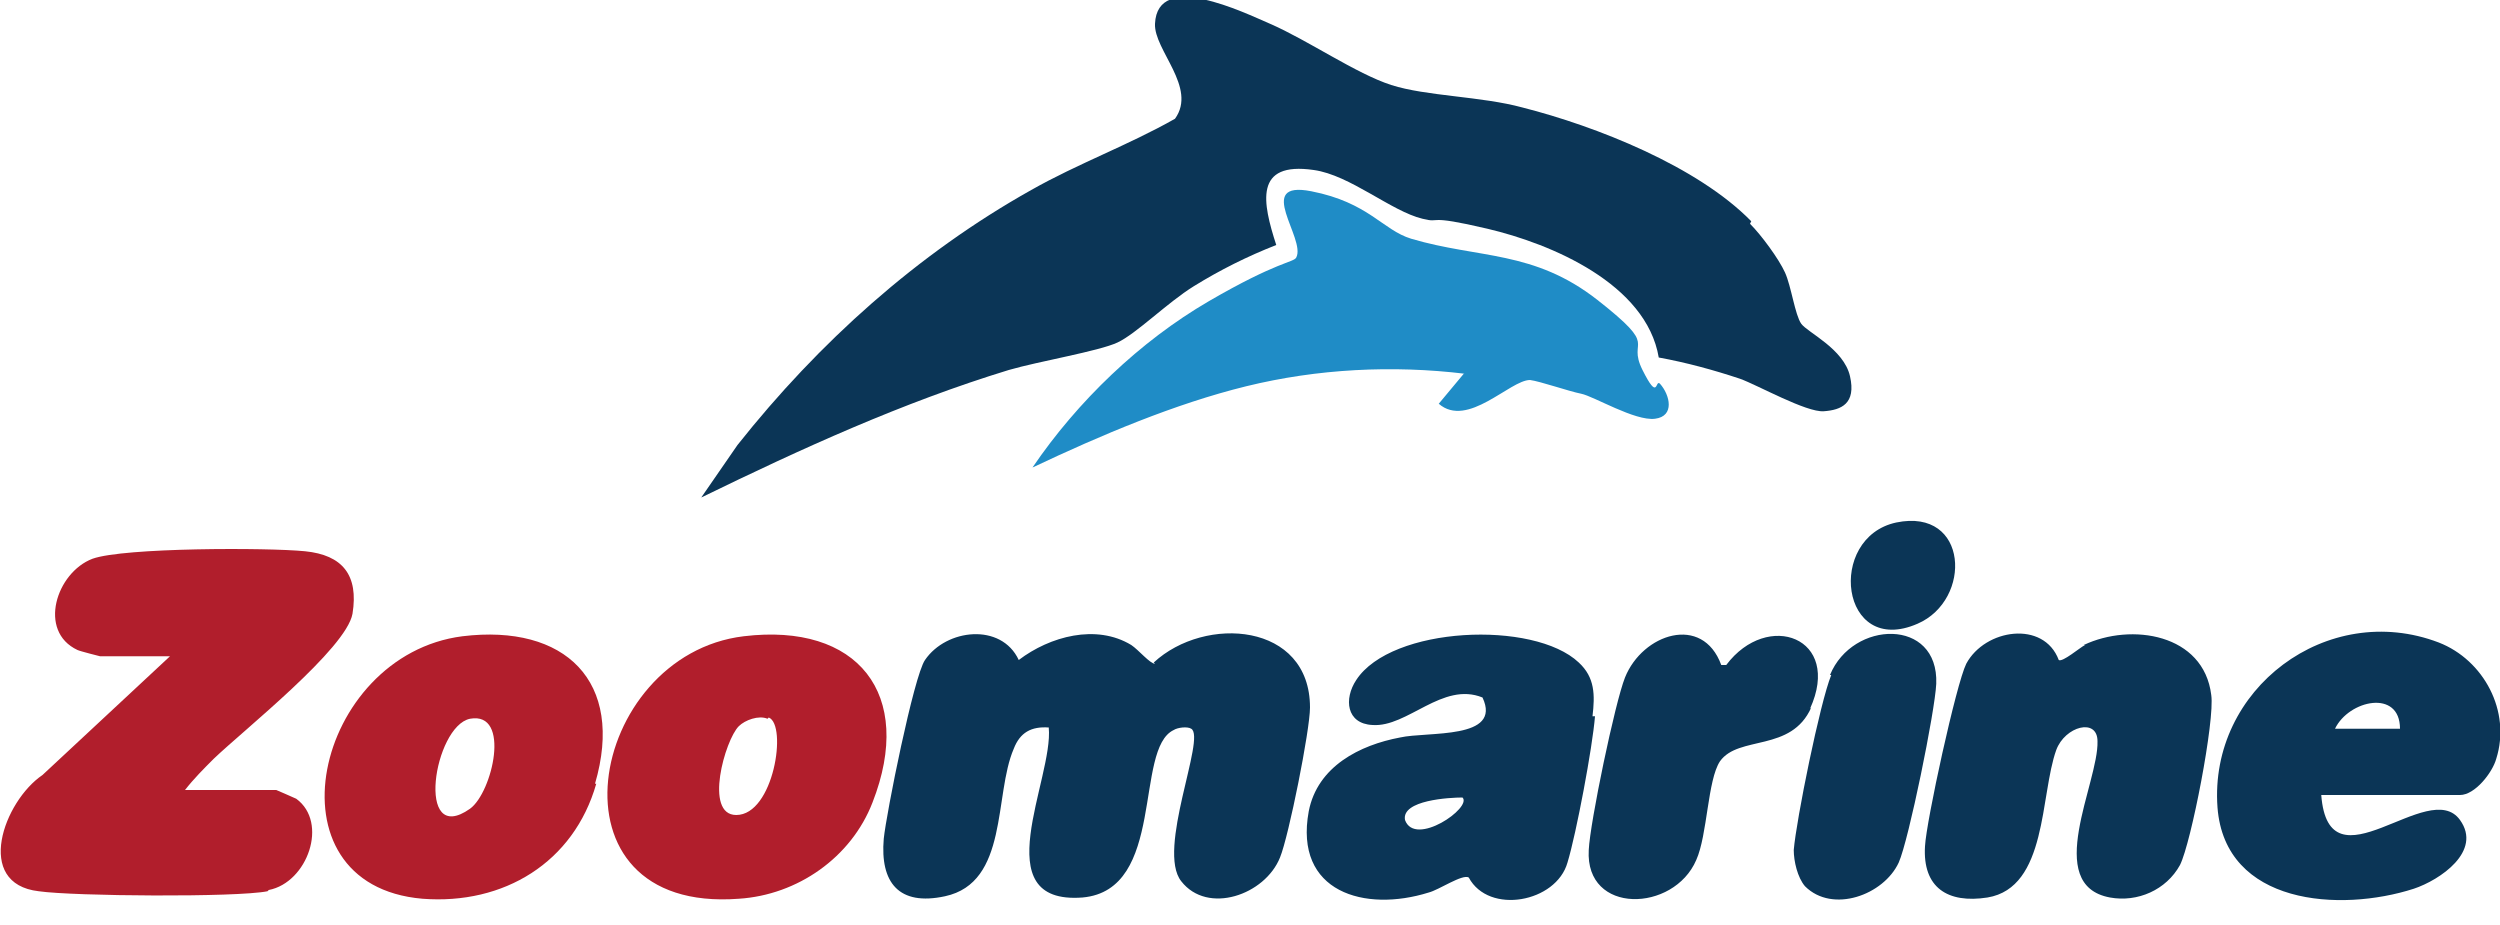
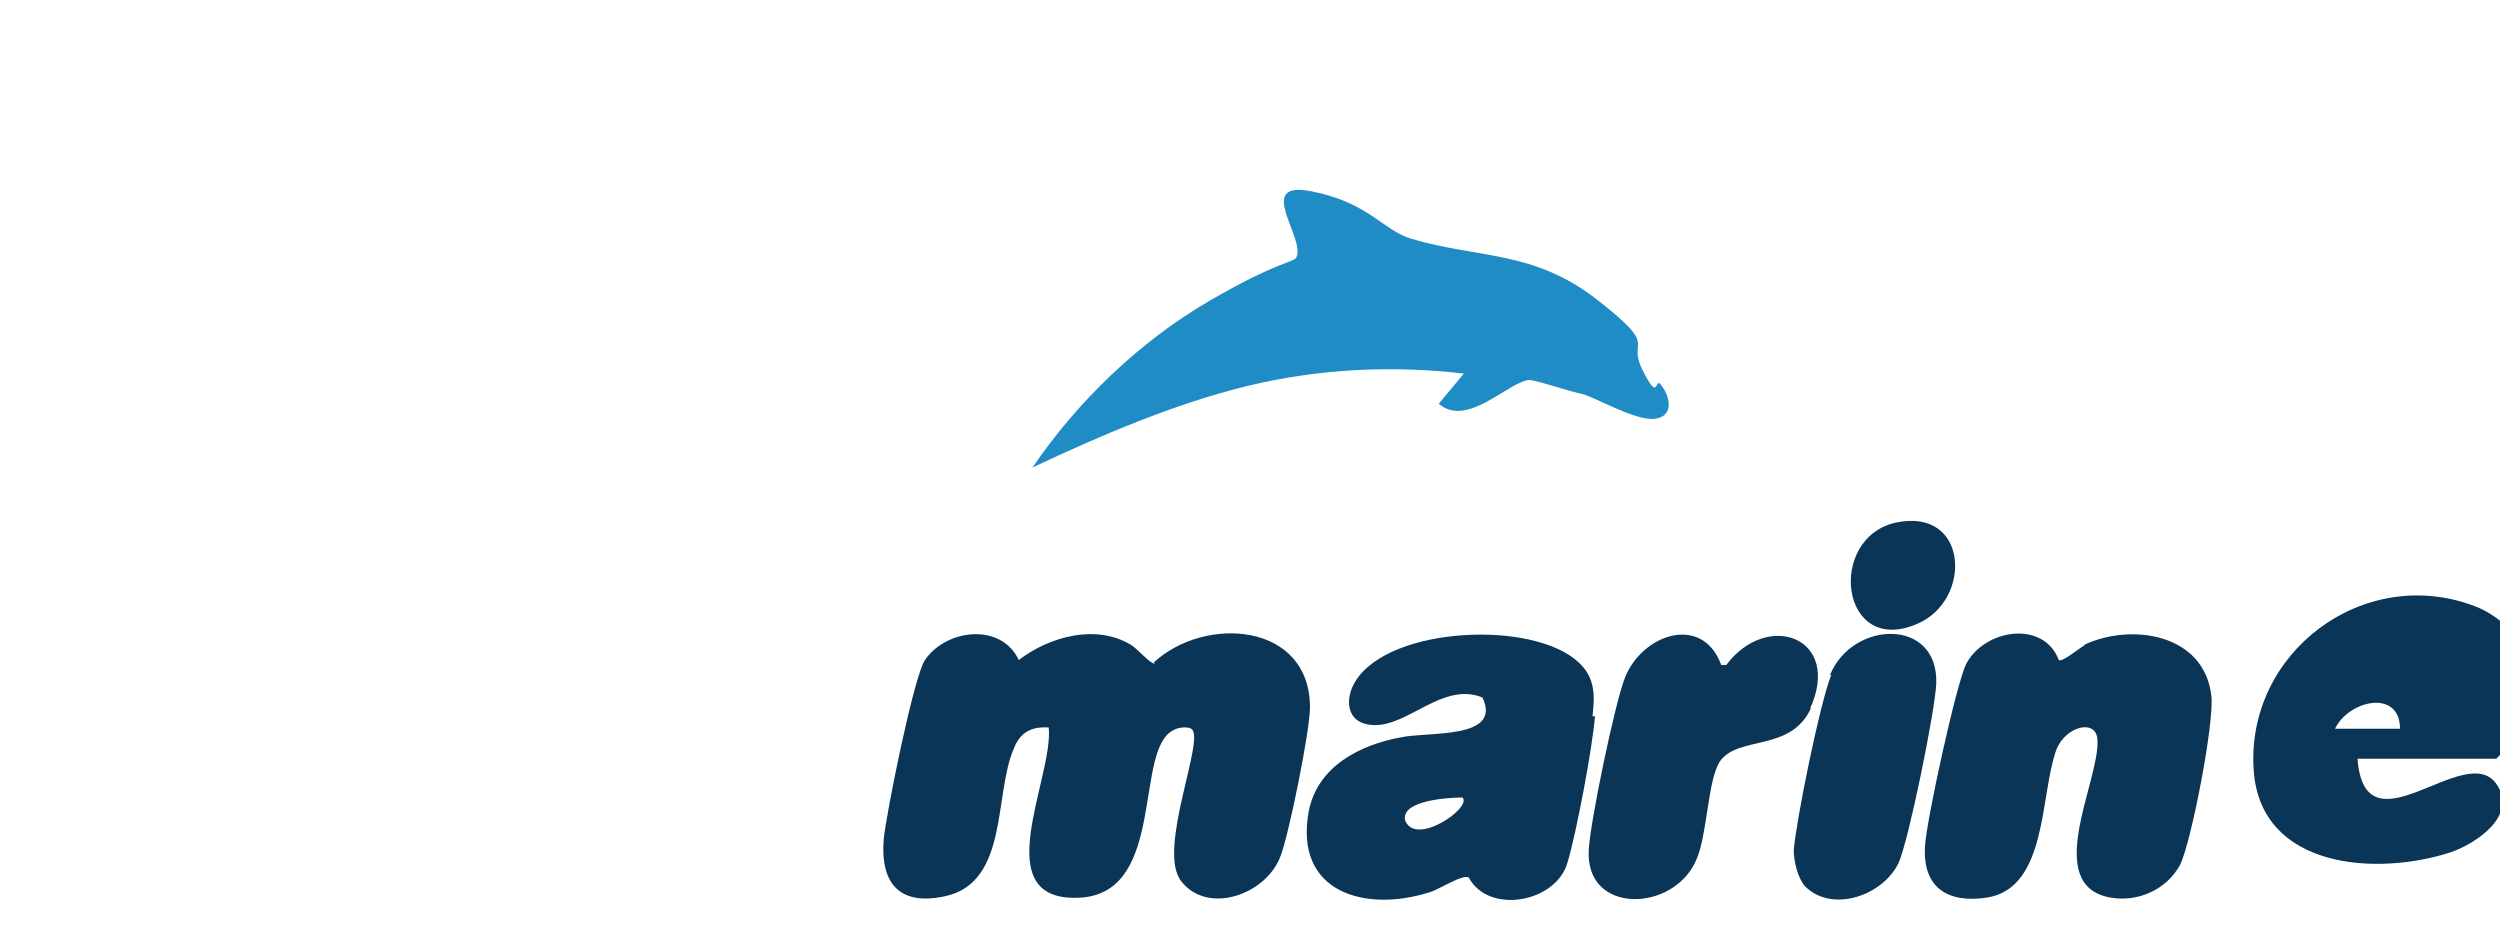
<svg xmlns="http://www.w3.org/2000/svg" viewBox="0 0 200 74">
  <title>zoomarine logo</title>
-   <path fill="#0b3556" d="M140,17.9c.9.9,2.3,2.8,2.8,3.9s.8,3.4,1.3,4.1,3.4,2,3.9,4.2-.7,2.7-2.1,2.8-5.3-2.1-6.7-2.6c-2.1-.7-4.3-1.3-6.5-1.7-1-5.9-8.6-9.1-13.7-10.3s-3.6-.4-5.2-.8c-2.5-.6-5.8-3.5-8.7-3.9-4.8-.7-4.1,2.6-3,6-2.3.9-4.5,2-6.6,3.3s-4.6,3.8-6.1,4.5-6.3,1.5-8.7,2.2c-8.5,2.6-16.6,6.3-24.6,10.2l2.9-4.2c6.5-8.2,14.4-15.3,23.5-20.4,3.7-2.1,7.8-3.6,11.5-5.7,1.8-2.5-1.7-5.5-1.6-7.6.2-4.3,7.1-.9,9.2,0,3,1.3,6.9,4,9.7,4.9s7.2.9,10.5,1.8c5.9,1.5,14,4.7,18.3,9.1Z" />
  <path fill="#1f8cc6" d="M117.2,29.9c-5.8-.7-11.8-.4-17.5,1s-11.6,3.9-17.1,6.5c3.6-5.3,8.6-10.1,14.1-13.3s6.8-3.1,7-3.5c.8-1.5-3.4-6.2,1.2-5.3s5.7,3.1,8,3.8c5.4,1.6,9.8.9,14.9,4.9s2.3,3,3.6,5.6,1,.7,1.4,1.1c.8.9,1.2,2.6-.4,2.8s-4.9-1.8-5.9-2-3.3-1-4.1-1.1c-1.6,0-5,3.9-7.3,1.9l2-2.4Z" />
-   <path fill="#0b3556" d="M151.7,41.8c5.8-1.2,6.1,6.2,1.7,8.1-6.2,2.7-7.3-6.9-1.7-8.1ZM92.4,53.1c-.4,0-1.3-1.1-1.9-1.5-2.8-1.7-6.5-.7-9,1.2-1.4-3-5.8-2.5-7.5,0-.9,1.3-3.1,12.3-3.3,14.3-.3,3.5,1.2,5.4,4.9,4.6,5.1-1.1,3.9-8.1,5.5-11.8.5-1.3,1.4-1.8,2.8-1.7.4,4.1-5.2,14.2,2.7,13.6,6.7-.6,4.1-11.9,7.3-13.4.3-.2,1.1-.3,1.4-.1,1.2.7-2.8,9.7-.8,12.2,2.1,2.7,6.7,1.1,7.9-1.9.7-1.7,2.4-10.2,2.4-12,0-6.8-8.4-7.4-12.5-3.6ZM166.8,51.6c-.4.2-1.8,1.4-2.1,1.2-1.2-3.2-5.9-2.5-7.4.3-.8,1.6-3.2,12.6-3.3,14.6-.2,3.3,1.8,4.6,5,4.1,4.8-.8,4.2-8.2,5.5-11.8.7-1.9,3.3-2.6,3.3-.7.1,3.3-4.4,11.5,1,12.5,2.2.4,4.5-.6,5.6-2.6.9-1.8,2.8-11.6,2.5-13.6-.6-4.9-6.4-5.8-10.2-4ZM144.8,56.7c2.6-5.7-3.4-7.9-6.7-3.5h-.4c-1.5-4.1-6.3-2.5-7.7,1-.8,2-2.8,11.6-2.9,13.8-.3,5.2,6.8,5,8.6.8.9-2,.9-6.4,1.9-7.9,1.5-2.1,5.7-.7,7.3-4.3ZM146.5,54c-.9,2.2-2.8,11.6-3,14,0,.9.3,2.2.9,2.9,2.2,2.2,6.3.7,7.5-1.9.8-1.8,2.9-12.1,3-14.3.2-5.3-6.7-5.1-8.5-.7ZM127.6,57.3c-.2,2.5-1.5,9.4-2.2,11.7-.9,3.2-6.3,4.2-7.9,1.2-.5-.3-2.4,1-3.2,1.2-5.1,1.6-10.8,0-9.6-6.5.7-3.6,4.1-5.3,7.3-5.9,2.2-.5,8.2.2,6.6-3.2-3.2-1.3-6,2.4-8.8,2.2-2.1-.1-2.3-2.1-1.3-3.6,2.8-4.3,14.2-4.8,17.8-1.4,1.3,1.2,1.3,2.6,1.1,4.3ZM117,63.8c-1,0-4.9.2-4.6,1.8.8,2.2,5.4-1,4.6-1.8ZM199.7,60.7c-.3,1.1-1.7,2.9-2.9,2.9h-11.1c.6,7.8,8.6-1.5,11.1,2,1.8,2.5-1.6,4.8-3.7,5.5-5.9,1.9-15.1,1.3-15.7-6.5-.7-9.5,8.8-16.6,17.7-13.2,3.6,1.4,5.8,5.5,4.6,9.3ZM192,58.3c0-3.2-4.1-2.3-5.2,0h5.2Z" />
-   <path fill="#b11e2c" d="M21.4,71.3c-2.5.5-15.5.4-18.3,0-5.2-.6-2.8-7.2.3-9.3l10.2-9.5h-5.6c0,0-1.6-.4-1.8-.5-3.2-1.5-1.7-6.2,1.2-7.3,2.5-.9,14-.9,17-.6,3,.3,4.3,1.9,3.8,5-.5,2.8-8.7,9.3-11.1,11.6-.8.8-1.6,1.6-2.3,2.5h7.3c0,0,1.4.6,1.6.7,2.6,1.9.9,6.7-2.2,7.3ZM69.8,64.2c-1.7,4.4-6,7.4-10.7,7.7-15.9,1.2-12.1-19.5.4-21,9.1-1.1,13.7,4.6,10.3,13.3ZM61.4,57.5c-.7-.3-1.8.1-2.3.6-1.1,1.1-2.8,7.1-.2,7.1,3,0,4.1-7.2,2.6-7.8ZM47.7,62.7c-1.8,6.3-7.4,9.7-13.9,9.2-12.8-1.1-8.6-19.5,3.2-21,8.2-1,13,3.6,10.6,11.8ZM37.6,57.5c-2.9.6-4.4,10.3,0,7.2,1.8-1.3,3.3-7.8,0-7.2Z" />
+   <path fill="#0b3556" d="M151.7,41.8c5.8-1.2,6.1,6.2,1.7,8.1-6.2,2.7-7.3-6.9-1.7-8.1ZM92.4,53.1c-.4,0-1.3-1.1-1.9-1.5-2.8-1.7-6.5-.7-9,1.2-1.4-3-5.8-2.5-7.5,0-.9,1.3-3.1,12.3-3.3,14.3-.3,3.5,1.2,5.4,4.9,4.6,5.1-1.1,3.9-8.1,5.5-11.8.5-1.3,1.4-1.8,2.8-1.7.4,4.1-5.2,14.2,2.7,13.6,6.7-.6,4.1-11.9,7.3-13.4.3-.2,1.1-.3,1.4-.1,1.2.7-2.8,9.7-.8,12.2,2.1,2.7,6.7,1.1,7.9-1.9.7-1.7,2.4-10.2,2.4-12,0-6.8-8.4-7.4-12.5-3.6ZM166.8,51.6c-.4.2-1.8,1.4-2.1,1.2-1.2-3.2-5.9-2.5-7.4.3-.8,1.6-3.2,12.6-3.3,14.6-.2,3.3,1.8,4.6,5,4.1,4.8-.8,4.2-8.2,5.5-11.8.7-1.9,3.3-2.6,3.3-.7.1,3.3-4.4,11.5,1,12.5,2.2.4,4.5-.6,5.6-2.6.9-1.8,2.8-11.6,2.5-13.6-.6-4.9-6.4-5.8-10.2-4ZM144.8,56.7c2.6-5.7-3.4-7.9-6.7-3.5h-.4c-1.5-4.1-6.3-2.5-7.7,1-.8,2-2.8,11.6-2.9,13.8-.3,5.2,6.8,5,8.6.8.9-2,.9-6.4,1.9-7.9,1.5-2.1,5.7-.7,7.3-4.3ZM146.5,54c-.9,2.2-2.8,11.6-3,14,0,.9.3,2.2.9,2.9,2.2,2.2,6.3.7,7.5-1.9.8-1.8,2.9-12.1,3-14.3.2-5.3-6.7-5.1-8.5-.7ZM127.6,57.3c-.2,2.5-1.5,9.4-2.2,11.7-.9,3.2-6.3,4.2-7.9,1.2-.5-.3-2.4,1-3.2,1.2-5.1,1.6-10.8,0-9.6-6.5.7-3.6,4.1-5.3,7.3-5.9,2.2-.5,8.2.2,6.6-3.2-3.2-1.3-6,2.4-8.8,2.2-2.1-.1-2.3-2.1-1.3-3.6,2.8-4.3,14.2-4.8,17.8-1.4,1.3,1.2,1.3,2.6,1.1,4.3ZM117,63.8c-1,0-4.9.2-4.6,1.8.8,2.2,5.4-1,4.6-1.8ZM199.7,60.7h-11.1c.6,7.8,8.6-1.5,11.1,2,1.8,2.5-1.6,4.8-3.7,5.5-5.9,1.9-15.1,1.3-15.7-6.5-.7-9.5,8.8-16.6,17.7-13.2,3.6,1.4,5.8,5.5,4.6,9.3ZM192,58.3c0-3.2-4.1-2.3-5.2,0h5.2Z" />
</svg>